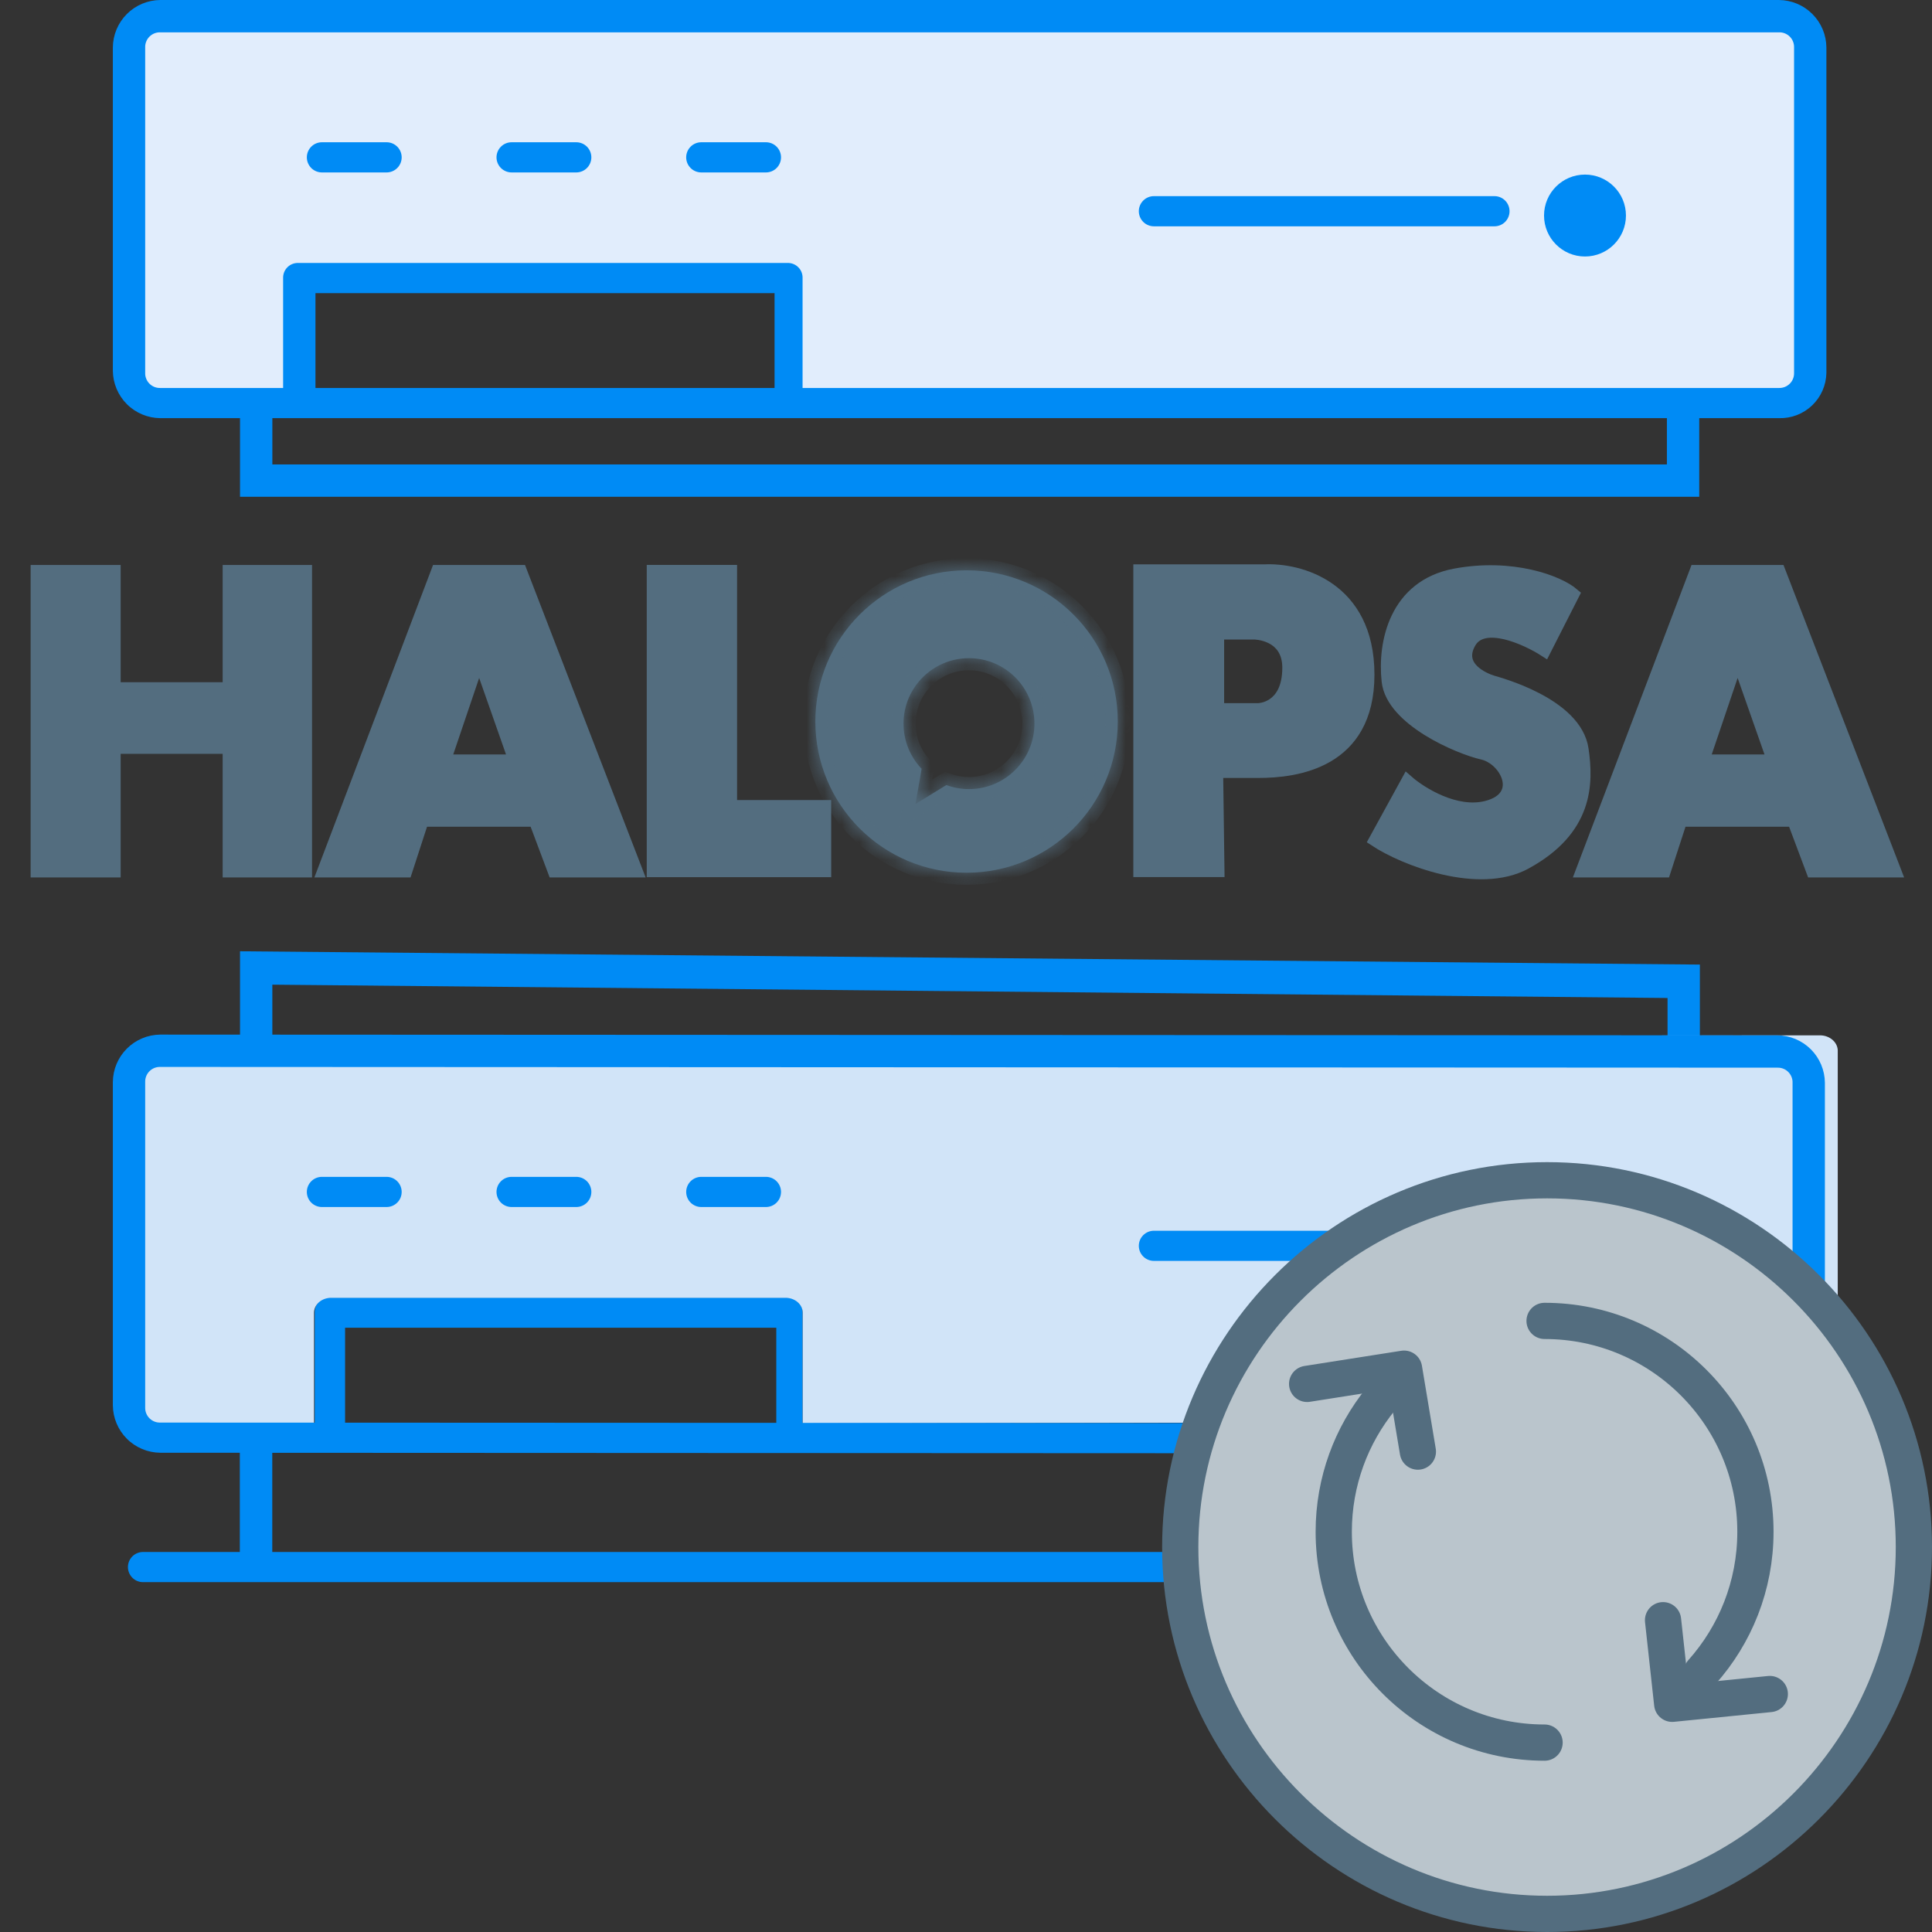
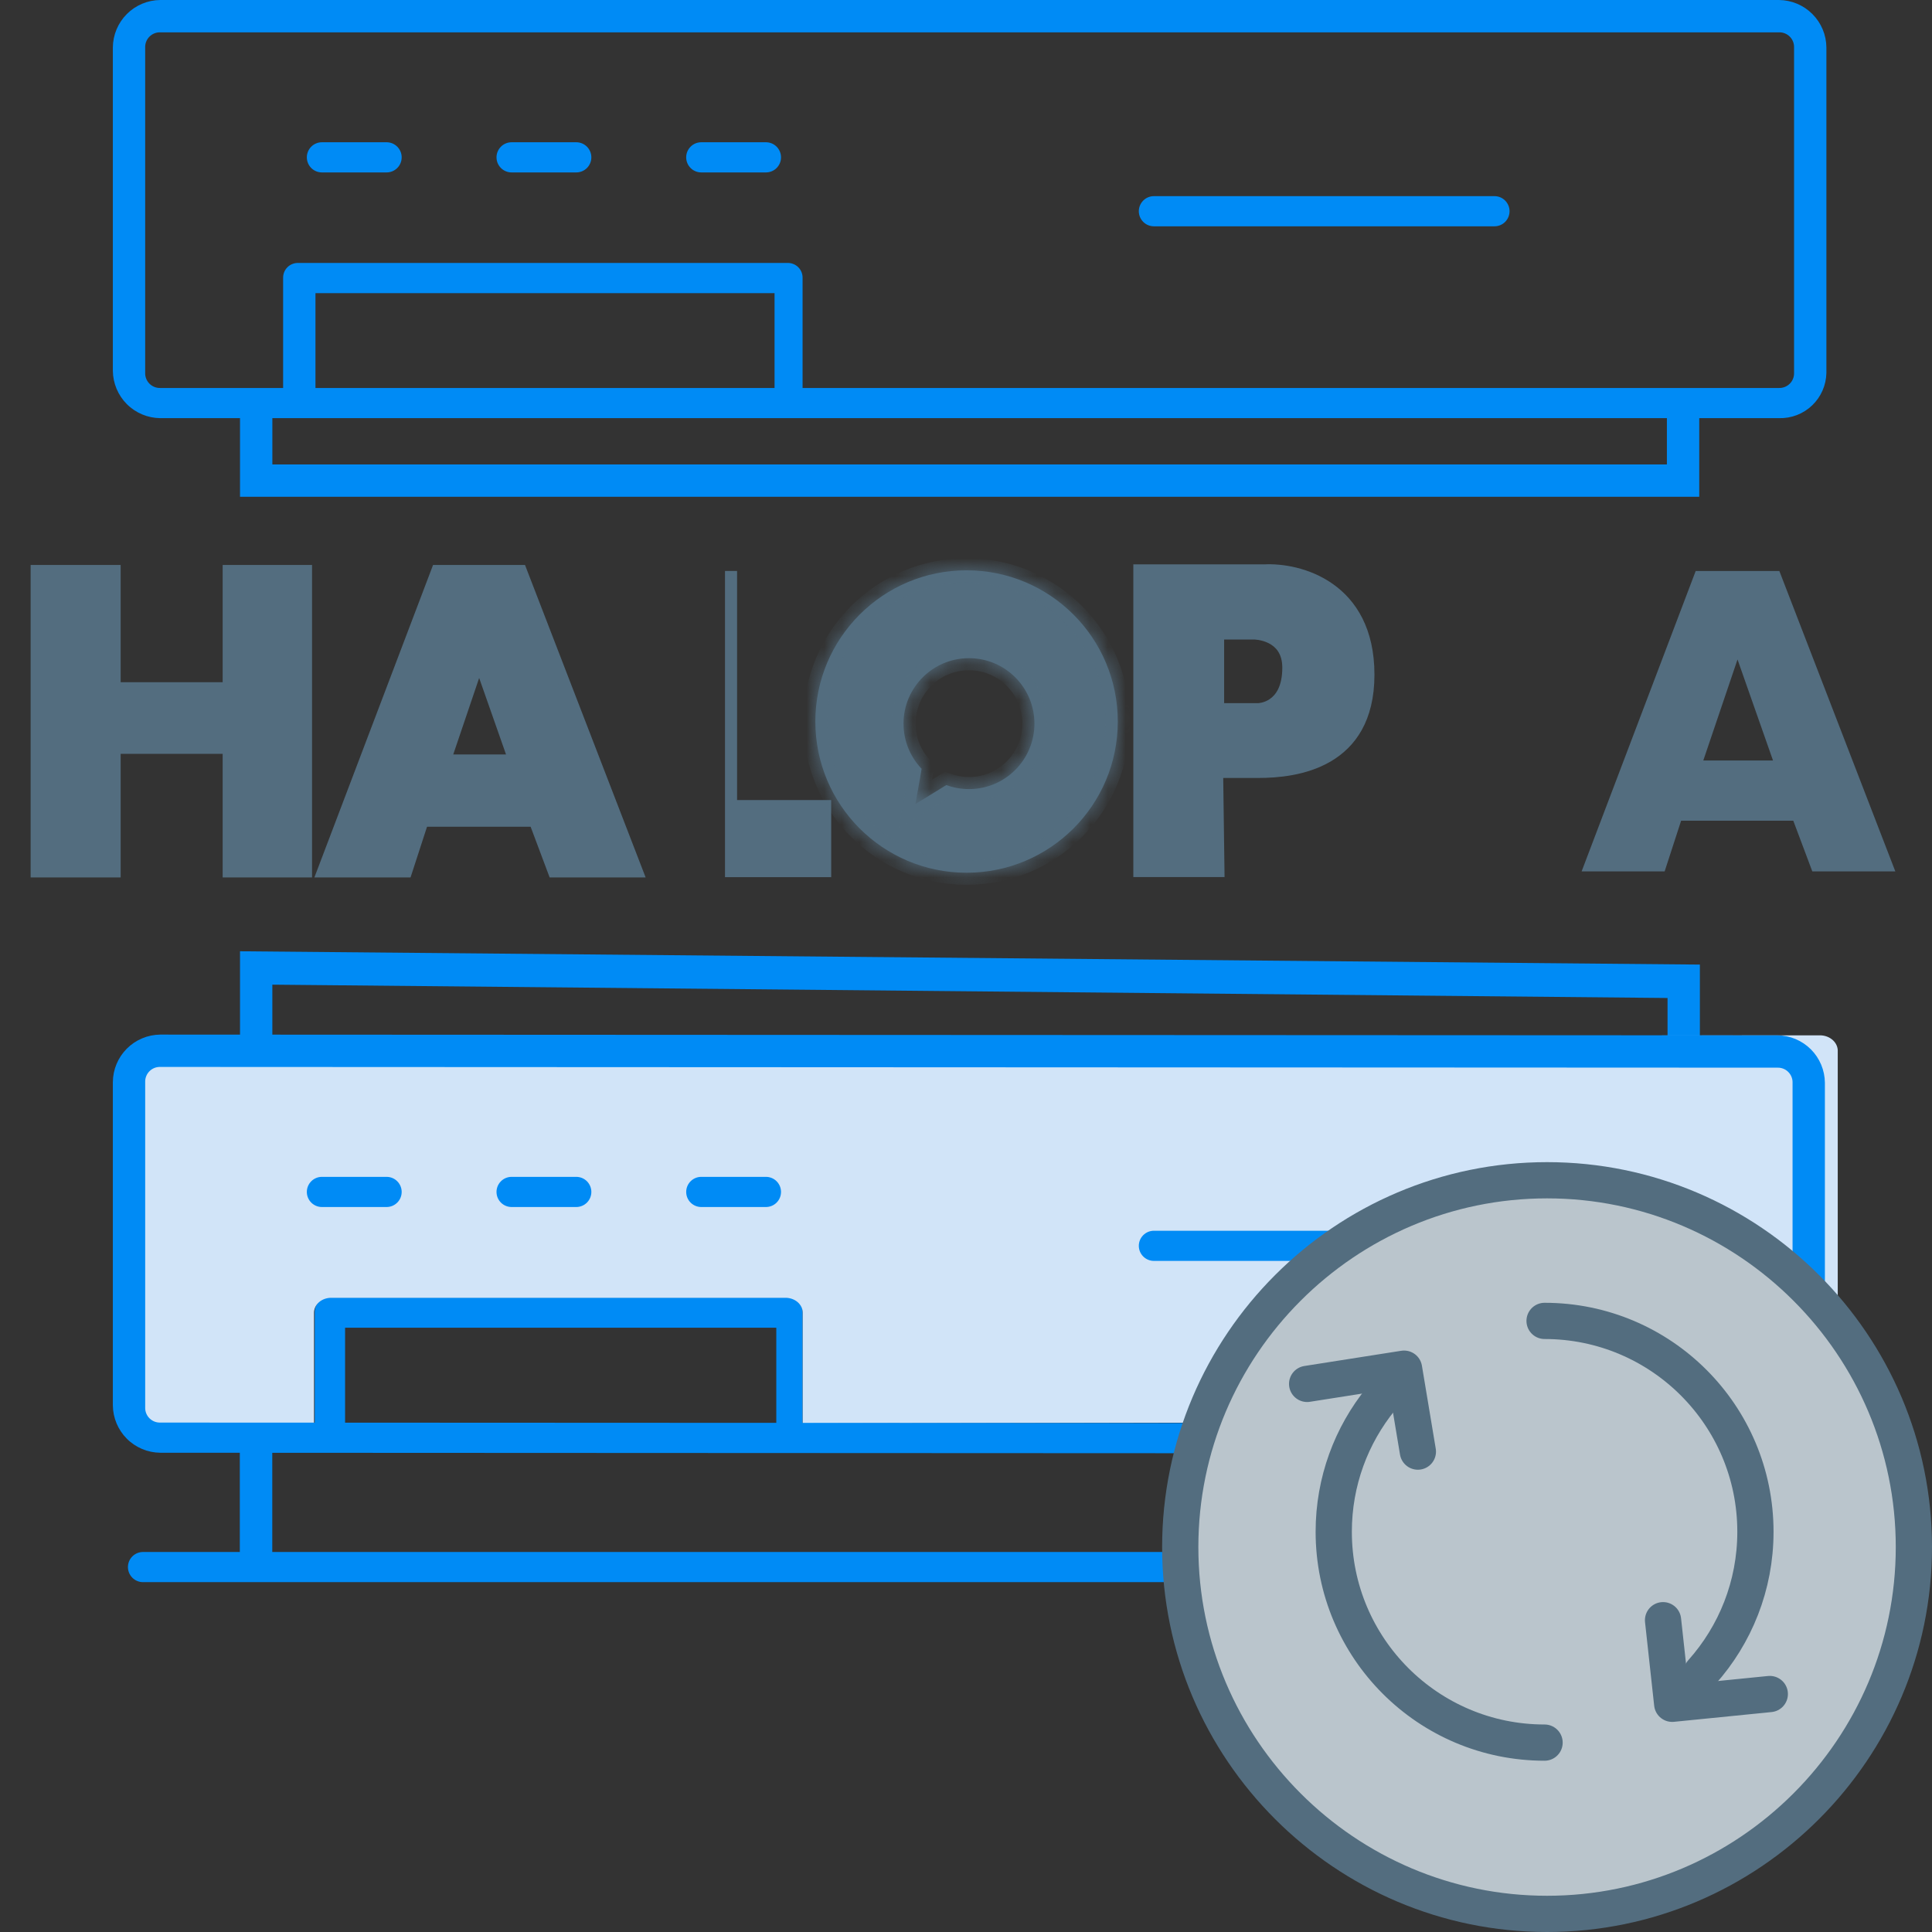
<svg xmlns="http://www.w3.org/2000/svg" width="109" height="109" viewBox="0 0 109 109" fill="none">
  <rect x="0" y="0" width="109" height="109" fill="#333333" stroke="none" />
  <g>
    <path d="M8.069 89.262H101.583C101.808 89.262 102.025 89.173 102.185 89.013C102.344 88.853 102.434 88.637 102.434 88.411C102.434 88.185 102.344 87.969 102.185 87.809C102.025 87.65 101.808 87.56 101.583 87.56H95.861V80.939H94.029V87.56H15.361V80.871H13.53V87.56H8.069C7.843 87.56 7.627 87.65 7.467 87.809C7.308 87.969 7.218 88.185 7.218 88.411C7.218 88.637 7.308 88.853 7.467 89.013C7.627 89.173 7.843 89.262 8.069 89.262Z" fill="#008BF5" />
    <path d="M13.541 53.669L95.904 54.42L95.904 59.899L94.08 59.899L94.08 56.305L15.365 55.553L15.365 59.147L13.541 59.147L13.541 53.669Z" fill="#008BF5" />
    <path d="M44.596 81.718C44.49 81.721 44.385 81.702 44.287 81.66C44.188 81.618 44.099 81.556 44.024 81.476C43.949 81.396 43.89 81.301 43.851 81.196C43.812 81.092 43.794 80.979 43.797 80.867V74.908H19.469V80.867C19.472 80.979 19.454 81.092 19.415 81.196C19.375 81.301 19.317 81.396 19.242 81.476C19.167 81.556 19.078 81.618 18.979 81.66C18.881 81.702 18.775 81.721 18.669 81.718C18.444 81.728 18.223 81.646 18.052 81.487C17.882 81.329 17.776 81.106 17.756 80.867V74.057C17.753 73.944 17.771 73.832 17.81 73.727C17.849 73.622 17.908 73.527 17.983 73.448C18.058 73.368 18.147 73.305 18.245 73.264C18.344 73.222 18.449 73.202 18.555 73.206H44.482C44.588 73.202 44.693 73.222 44.792 73.264C44.89 73.305 44.98 73.368 45.054 73.448C45.129 73.527 45.188 73.622 45.227 73.727C45.266 73.832 45.285 73.944 45.282 74.057V80.867C45.308 80.973 45.31 81.085 45.287 81.193C45.264 81.3 45.216 81.4 45.149 81.484C45.081 81.568 44.996 81.633 44.9 81.674C44.803 81.714 44.699 81.73 44.596 81.718Z" fill="#008BF5" />
    <path d="M102.675 58.411L8.835 58.532C8.698 58.531 8.563 58.556 8.437 58.603C8.311 58.65 8.197 58.718 8.103 58.805C8.009 58.892 7.936 58.994 7.888 59.106C7.841 59.218 7.821 59.337 7.828 59.456V79.387C7.823 79.505 7.845 79.624 7.893 79.735C7.94 79.846 8.014 79.948 8.107 80.034C8.201 80.12 8.314 80.189 8.439 80.237C8.564 80.284 8.699 80.309 8.835 80.311H17.716V74.073C17.714 73.958 17.739 73.845 17.789 73.739C17.839 73.633 17.914 73.538 18.008 73.458C18.103 73.378 18.215 73.316 18.337 73.275C18.46 73.235 18.592 73.216 18.723 73.221H44.28C44.411 73.216 44.543 73.235 44.666 73.275C44.788 73.316 44.901 73.378 44.995 73.458C45.089 73.538 45.164 73.633 45.214 73.739C45.264 73.845 45.289 73.958 45.287 74.073V80.311L102.675 80.191C102.812 80.189 102.946 80.164 103.071 80.116C103.196 80.069 103.309 80 103.403 79.914C103.497 79.827 103.57 79.726 103.618 79.615C103.666 79.503 103.688 79.385 103.682 79.266V59.336C103.69 59.217 103.669 59.097 103.622 58.986C103.575 58.874 103.502 58.771 103.408 58.685C103.313 58.598 103.2 58.529 103.074 58.482C102.948 58.435 102.812 58.411 102.675 58.411Z" fill="#D1E4F8" />
    <path d="M21.811 68.098H18.162C17.937 68.098 17.72 68.008 17.561 67.849C17.401 67.689 17.311 67.473 17.311 67.247C17.311 67.021 17.401 66.805 17.561 66.645C17.72 66.485 17.937 66.396 18.162 66.396H21.811C22.036 66.396 22.253 66.485 22.412 66.645C22.572 66.805 22.662 67.021 22.662 67.247C22.662 67.473 22.572 67.689 22.412 67.849C22.253 68.008 22.036 68.098 21.811 68.098Z" fill="#008BF5" />
    <path d="M32.512 68.098H28.864C28.638 68.098 28.421 68.008 28.262 67.849C28.102 67.689 28.012 67.473 28.012 67.247C28.012 67.021 28.102 66.805 28.262 66.645C28.421 66.485 28.638 66.396 28.864 66.396H32.512C32.737 66.396 32.954 66.485 33.114 66.645C33.273 66.805 33.363 67.021 33.363 67.247C33.363 67.473 33.273 67.689 33.114 67.849C32.954 68.008 32.737 68.098 32.512 68.098Z" fill="#008BF5" />
    <path d="M43.213 68.098H39.565C39.339 68.098 39.123 68.008 38.963 67.849C38.803 67.689 38.714 67.473 38.714 67.247C38.714 67.021 38.803 66.805 38.963 66.645C39.123 66.485 39.339 66.396 39.565 66.396H43.213C43.439 66.396 43.655 66.485 43.815 66.645C43.974 66.805 44.064 67.021 44.064 67.247C44.064 67.473 43.974 67.689 43.815 67.849C43.655 68.008 43.439 68.098 43.213 68.098Z" fill="#008BF5" />
    <path d="M89.422 72.841C90.699 72.841 91.733 71.806 91.733 70.53C91.733 69.254 90.699 68.22 89.422 68.22C88.147 68.22 87.112 69.254 87.112 70.53C87.112 71.806 88.147 72.841 89.422 72.841Z" fill="#536D7F" />
    <path d="M84.315 71.138H65.102C64.876 71.138 64.659 71.049 64.5 70.889C64.34 70.729 64.25 70.513 64.25 70.287C64.25 70.061 64.34 69.845 64.5 69.685C64.659 69.526 64.876 69.436 65.102 69.436H84.315C84.541 69.436 84.757 69.526 84.917 69.685C85.077 69.845 85.166 70.061 85.166 70.287C85.166 70.513 85.077 70.729 84.917 70.889C84.757 71.049 84.541 71.138 84.315 71.138Z" fill="#008BF5" />
    <path d="M100.282 82.003L9.042 81.961C8.335 81.955 7.658 81.671 7.157 81.171C6.657 80.67 6.373 79.994 6.367 79.286V61.045C6.373 60.338 6.657 59.661 7.157 59.161C7.658 58.66 8.335 58.377 9.042 58.37L100.282 58.412C100.989 58.418 101.666 58.702 102.167 59.202C102.667 59.703 102.951 60.379 102.957 61.087V79.449C102.951 79.793 102.877 80.132 102.738 80.447C102.6 80.762 102.401 81.047 102.152 81.284C101.903 81.522 101.61 81.707 101.289 81.831C100.968 81.954 100.626 82.013 100.282 82.003ZM9.042 60.194C8.929 60.191 8.817 60.211 8.712 60.252C8.608 60.294 8.512 60.356 8.433 60.436C8.353 60.516 8.29 60.611 8.249 60.716C8.207 60.821 8.188 60.933 8.191 61.045V79.408C8.188 79.52 8.207 79.632 8.249 79.737C8.29 79.842 8.353 79.937 8.433 80.017C8.512 80.097 8.608 80.159 8.712 80.201C8.817 80.243 8.929 80.262 9.042 80.259L100.282 80.3C100.395 80.304 100.507 80.284 100.612 80.243C100.716 80.201 100.812 80.138 100.891 80.059C100.971 79.979 101.034 79.884 101.075 79.779C101.117 79.674 101.137 79.562 101.133 79.449V61.087C101.137 60.974 101.117 60.862 101.075 60.757C101.034 60.653 100.971 60.557 100.891 60.478C100.812 60.398 100.716 60.335 100.612 60.294C100.507 60.252 100.395 60.232 100.282 60.236L9.042 60.194Z" fill="#008BF5" />
-     <path d="M101.011 0.961H8.033C7.914 0.961 7.796 0.985 7.686 1.032C7.577 1.079 7.478 1.148 7.396 1.234C7.314 1.321 7.25 1.423 7.209 1.535C7.168 1.647 7.151 1.766 7.157 1.885V21.816C7.152 21.934 7.171 22.053 7.213 22.164C7.255 22.275 7.318 22.377 7.4 22.463C7.481 22.549 7.58 22.618 7.688 22.666C7.797 22.713 7.914 22.738 8.033 22.74H16.825V16.502C16.823 16.387 16.845 16.274 16.888 16.168C16.932 16.062 16.997 15.967 17.079 15.887C17.161 15.807 17.258 15.745 17.365 15.705C17.472 15.664 17.586 15.646 17.7 15.65H43.578C43.692 15.646 43.806 15.664 43.913 15.705C44.02 15.745 44.117 15.807 44.199 15.887C44.281 15.967 44.346 16.062 44.39 16.168C44.433 16.274 44.455 16.387 44.453 16.502V22.74H101.011C101.13 22.738 101.247 22.713 101.356 22.666C101.465 22.618 101.563 22.549 101.644 22.463C101.726 22.377 101.79 22.275 101.831 22.164C101.873 22.053 101.892 21.934 101.887 21.816V1.885C101.894 1.766 101.876 1.647 101.835 1.535C101.794 1.423 101.73 1.321 101.648 1.234C101.566 1.148 101.468 1.079 101.358 1.032C101.249 0.985 101.131 0.961 101.011 0.961Z" fill="#E1EDFC" />
    <path d="M95.868 28.027H13.541L13.541 22.463H15.366L15.366 26.203H94.043L94.043 22.463H95.868L95.868 28.027Z" fill="#008BF5" />
    <path d="M21.811 9.728H18.162C17.937 9.728 17.72 9.639 17.56 9.479C17.401 9.319 17.311 9.103 17.311 8.877C17.311 8.651 17.401 8.435 17.56 8.275C17.72 8.115 17.937 8.026 18.162 8.026H21.811C22.036 8.026 22.253 8.115 22.412 8.275C22.572 8.435 22.662 8.651 22.662 8.877C22.662 9.103 22.572 9.319 22.412 9.479C22.253 9.639 22.036 9.728 21.811 9.728Z" fill="#008BF5" />
    <path d="M32.512 9.728H28.864C28.638 9.728 28.421 9.639 28.262 9.479C28.102 9.319 28.012 9.103 28.012 8.877C28.012 8.651 28.102 8.435 28.262 8.275C28.421 8.115 28.638 8.026 28.864 8.026H32.512C32.737 8.026 32.954 8.115 33.114 8.275C33.273 8.435 33.363 8.651 33.363 8.877C33.363 9.103 33.273 9.319 33.114 9.479C32.954 9.639 32.737 9.728 32.512 9.728Z" fill="#008BF5" />
    <path d="M43.213 9.728H39.565C39.339 9.728 39.122 9.639 38.963 9.479C38.803 9.319 38.713 9.103 38.713 8.877C38.713 8.651 38.803 8.435 38.963 8.275C39.122 8.115 39.339 8.026 39.565 8.026H43.213C43.439 8.026 43.655 8.115 43.815 8.275C43.974 8.435 44.064 8.651 44.064 8.877C44.064 9.103 43.974 9.319 43.815 9.479C43.655 9.639 43.439 9.728 43.213 9.728Z" fill="#008BF5" />
-     <path d="M89.422 14.471C90.698 14.471 91.733 13.436 91.733 12.16C91.733 10.884 90.698 9.85 89.422 9.85C88.146 9.85 87.112 10.884 87.112 12.16C87.112 13.436 88.146 14.471 89.422 14.471Z" fill="#008BF5" />
    <path d="M84.315 12.768H65.102C64.876 12.768 64.659 12.679 64.5 12.519C64.34 12.359 64.25 12.143 64.25 11.917C64.25 11.691 64.34 11.475 64.5 11.315C64.659 11.155 64.876 11.066 65.102 11.066H84.315C84.541 11.066 84.757 11.155 84.917 11.315C85.076 11.475 85.166 11.691 85.166 11.917C85.166 12.143 85.076 12.359 84.917 12.519C84.757 12.679 84.541 12.768 84.315 12.768Z" fill="#008BF5" />
    <path d="M100.367 23.591H9.042C8.335 23.585 7.658 23.301 7.157 22.801C6.657 22.3 6.373 21.623 6.367 20.916V2.675C6.373 1.968 6.657 1.291 7.157 0.791C7.658 0.29 8.335 0.006 9.042 0H100.367C101.074 0.006 101.751 0.29 102.251 0.791C102.752 1.291 103.036 1.968 103.042 2.675V21.038C103.036 21.381 102.961 21.721 102.823 22.035C102.685 22.35 102.486 22.635 102.237 22.872C101.988 23.11 101.695 23.296 101.374 23.419C101.053 23.542 100.711 23.601 100.367 23.591ZM9.042 1.824C8.929 1.821 8.817 1.84 8.712 1.882C8.608 1.924 8.512 1.986 8.433 2.066C8.353 2.146 8.29 2.241 8.249 2.346C8.207 2.45 8.187 2.563 8.191 2.675V21.038C8.187 21.15 8.207 21.262 8.249 21.367C8.29 21.472 8.353 21.567 8.433 21.647C8.512 21.727 8.608 21.789 8.712 21.831C8.817 21.872 8.929 21.892 9.042 21.889H100.367C100.48 21.892 100.592 21.872 100.697 21.831C100.801 21.789 100.896 21.727 100.976 21.647C101.056 21.567 101.119 21.472 101.16 21.367C101.202 21.262 101.221 21.15 101.218 21.038V2.675C101.221 2.563 101.202 2.45 101.16 2.346C101.119 2.241 101.056 2.146 100.976 2.066C100.896 1.986 100.801 1.924 100.697 1.882C100.592 1.84 100.48 1.821 100.367 1.824H9.042Z" fill="#008BF5" />
    <path d="M44.55 23.348C44.438 23.351 44.326 23.332 44.221 23.29C44.116 23.248 44.021 23.186 43.941 23.106C43.861 23.026 43.799 22.931 43.757 22.826C43.716 22.722 43.696 22.61 43.699 22.497V16.538H17.798V22.497C17.801 22.61 17.781 22.722 17.74 22.826C17.698 22.931 17.636 23.026 17.556 23.106C17.476 23.186 17.381 23.248 17.276 23.29C17.171 23.332 17.059 23.351 16.946 23.348C16.706 23.358 16.471 23.276 16.29 23.117C16.108 22.959 15.995 22.736 15.973 22.497V15.687C15.97 15.574 15.99 15.462 16.031 15.357C16.073 15.252 16.136 15.157 16.215 15.078C16.295 14.998 16.39 14.935 16.495 14.894C16.6 14.852 16.712 14.832 16.825 14.836H44.429C44.542 14.832 44.654 14.852 44.759 14.894C44.863 14.935 44.959 14.998 45.038 15.078C45.118 15.157 45.181 15.252 45.222 15.357C45.264 15.462 45.283 15.574 45.28 15.687V22.497C45.308 22.603 45.31 22.715 45.285 22.823C45.261 22.93 45.211 23.03 45.139 23.114C45.067 23.198 44.976 23.263 44.873 23.303C44.771 23.344 44.66 23.36 44.55 23.348Z" fill="#008BF5" />
-     <path d="M87.151 36.71L88.772 33.523C87.917 32.784 85.287 31.821 82.1 32.415C78.724 33.044 78.047 36.251 78.291 38.439C78.532 40.615 82.296 42.213 83.639 42.518C84.966 42.82 86.071 44.95 83.883 45.517C82.132 45.971 80.164 44.733 79.398 44.058L77.561 47.408C79.218 48.506 83.436 50.139 86.071 48.705C89.545 46.813 89.57 44.225 89.285 42.275C88.907 39.682 84.489 38.536 84.18 38.439C83.765 38.31 82.13 37.65 82.937 36.251C83.695 34.936 86.116 36.044 87.151 36.71Z" fill="#536D7F" stroke="#536D7F" stroke-width="0.681" />
    <path d="M2.069 49.163H6.467V42.19H12.903V49.163H17.265V32.215H12.903V38.83H6.467V32.215H2.069V49.163Z" fill="#536D7F" stroke="#536D7F" stroke-width="0.681" />
    <path fill-rule="evenodd" clip-rule="evenodd" d="M22.915 49.163H18.231L24.667 32.215H29.387L35.93 49.163H31.246L30.173 46.302H23.845L22.915 49.163ZM29.029 42.905H25.096L27.027 37.206L29.029 42.905Z" fill="#536D7F" />
    <path d="M18.231 49.163L17.913 49.042L17.737 49.503H18.231V49.163ZM22.915 49.163V49.503H23.162L23.239 49.268L22.915 49.163ZM24.667 32.215V31.874H24.432L24.349 32.094L24.667 32.215ZM29.387 32.215L29.704 32.092L29.62 31.874H29.387V32.215ZM35.93 49.163V49.503H36.426L36.247 49.04L35.93 49.163ZM31.246 49.163L30.927 49.282L31.01 49.503H31.246V49.163ZM30.173 46.302L30.492 46.183L30.409 45.962H30.173V46.302ZM23.845 46.302V45.962H23.597L23.521 46.197L23.845 46.302ZM25.096 42.905L24.773 42.796L24.621 43.246H25.096V42.905ZM29.029 42.905V43.246H29.51L29.351 42.792L29.029 42.905ZM27.027 37.206L27.349 37.093L27.021 36.161L26.705 37.096L27.027 37.206ZM18.231 49.503H22.915V48.822H18.231V49.503ZM24.349 32.094L17.913 49.042L18.549 49.283L24.985 32.336L24.349 32.094ZM29.387 31.874H24.667V32.556H29.387V31.874ZM36.247 49.04L29.704 32.092L29.069 32.337L35.612 49.285L36.247 49.04ZM31.246 49.503H35.93V48.822H31.246V49.503ZM29.854 46.422L30.927 49.282L31.565 49.043L30.492 46.183L29.854 46.422ZM23.845 46.643H30.173V45.962H23.845V46.643ZM23.239 49.268L24.169 46.407L23.521 46.197L22.591 49.057L23.239 49.268ZM25.096 43.246H29.029V42.565H25.096V43.246ZM26.705 37.096L24.773 42.796L25.419 43.015L27.35 37.315L26.705 37.096ZM29.351 42.792L27.349 37.093L26.706 37.318L28.708 43.018L29.351 42.792Z" fill="#536D7F" />
    <path fill-rule="evenodd" clip-rule="evenodd" d="M93.916 49.163H89.232L95.668 32.215H100.388L106.931 49.163H102.247L101.174 46.302H94.846L93.916 49.163ZM100.03 42.905H96.097L98.028 37.206L100.03 42.905Z" fill="#536D7F" />
-     <path d="M89.232 49.163L88.914 49.042L88.739 49.503H89.232V49.163ZM93.916 49.163V49.503H94.163L94.24 49.268L93.916 49.163ZM95.668 32.215V31.874H95.433L95.35 32.094L95.668 32.215ZM100.388 32.215L100.705 32.092L100.621 31.874H100.388V32.215ZM106.931 49.163V49.503H107.427L107.249 49.04L106.931 49.163ZM102.247 49.163L101.928 49.282L102.011 49.503H102.247V49.163ZM101.174 46.302L101.493 46.183L101.41 45.962H101.174V46.302ZM94.846 46.302V45.962H94.598L94.522 46.197L94.846 46.302ZM96.097 42.905L95.775 42.796L95.622 43.246H96.097V42.905ZM100.03 42.905V43.246H100.511L100.351 42.792L100.03 42.905ZM98.028 37.206L98.35 37.093L98.022 36.161L97.706 37.096L98.028 37.206ZM89.232 49.503H93.916V48.822H89.232V49.503ZM95.35 32.094L88.914 49.042L89.551 49.283L95.987 32.336L95.35 32.094ZM100.388 31.874H95.668V32.556H100.388V31.874ZM107.249 49.04L100.705 32.092L100.07 32.337L106.613 49.285L107.249 49.04ZM102.247 49.503H106.931V48.822H102.247V49.503ZM100.855 46.422L101.928 49.282L102.566 49.043L101.493 46.183L100.855 46.422ZM94.846 46.643H101.174V45.962H94.846V46.643ZM94.24 49.268L95.17 46.407L94.522 46.197L93.592 49.057L94.24 49.268ZM96.097 43.246H100.03V42.565H96.097V43.246ZM97.706 37.096L95.775 42.796L96.42 43.015L98.351 37.315L97.706 37.096ZM100.351 42.792L98.35 37.093L97.707 37.318L99.709 43.018L100.351 42.792Z" fill="#536D7F" />
-     <path d="M46.554 49.148V45.478H41.244V32.212H36.828V49.148H46.554Z" fill="#536D7F" stroke="#536D7F" stroke-width="0.681" />
+     <path d="M46.554 49.148V45.478H41.244V32.212V49.148H46.554Z" fill="#536D7F" stroke="#536D7F" stroke-width="0.681" />
    <mask id="path-27-inside-1_3246_1400" fill="white">
      <path fill-rule="evenodd" clip-rule="evenodd" d="M54.532 49.238C59.244 49.238 63.063 45.418 63.063 40.707C63.063 35.995 59.244 32.176 54.532 32.176C49.821 32.176 46.001 35.995 46.001 40.707C46.001 45.418 49.821 49.238 54.532 49.238ZM50.975 40.826C50.975 41.814 51.364 42.712 51.995 43.374C51.989 43.412 51.981 43.46 51.972 43.518C51.95 43.649 51.92 43.824 51.886 44.017C51.818 44.403 51.737 44.858 51.683 45.159L51.646 45.364L53.39 44.292C53.788 44.439 54.219 44.519 54.669 44.519C56.708 44.519 58.361 42.866 58.361 40.826C58.361 38.786 56.708 37.133 54.669 37.133C52.629 37.133 50.975 38.786 50.975 40.826Z" />
    </mask>
    <path fill-rule="evenodd" clip-rule="evenodd" d="M54.532 49.238C59.244 49.238 63.063 45.418 63.063 40.707C63.063 35.995 59.244 32.176 54.532 32.176C49.821 32.176 46.001 35.995 46.001 40.707C46.001 45.418 49.821 49.238 54.532 49.238ZM50.975 40.826C50.975 41.814 51.364 42.712 51.995 43.374C51.989 43.412 51.981 43.46 51.972 43.518C51.95 43.649 51.92 43.824 51.886 44.017C51.818 44.403 51.737 44.858 51.683 45.159L51.646 45.364L53.39 44.292C53.788 44.439 54.219 44.519 54.669 44.519C56.708 44.519 58.361 42.866 58.361 40.826C58.361 38.786 56.708 37.133 54.669 37.133C52.629 37.133 50.975 38.786 50.975 40.826Z" fill="#536D7F" />
    <path d="M51.995 43.374L52.668 43.48L52.721 43.148L52.489 42.904L51.995 43.374ZM51.972 43.518L51.3 43.405L51.3 43.406L51.972 43.518ZM51.886 44.017L52.557 44.135L52.557 44.135L51.886 44.017ZM51.683 45.159L52.354 45.279L52.354 45.279L51.683 45.159ZM51.646 45.364L50.976 45.244L50.707 46.742L52.003 45.945L51.646 45.364ZM53.39 44.292L53.626 43.653L53.315 43.538L53.033 43.712L53.39 44.292ZM62.382 40.707C62.382 45.042 58.867 48.557 54.532 48.557V49.919C59.62 49.919 63.744 45.795 63.744 40.707H62.382ZM54.532 32.857C58.867 32.857 62.382 36.372 62.382 40.707H63.744C63.744 35.619 59.62 31.495 54.532 31.495V32.857ZM46.682 40.707C46.682 36.372 50.197 32.857 54.532 32.857V31.495C49.444 31.495 45.32 35.619 45.32 40.707H46.682ZM54.532 48.557C50.197 48.557 46.682 45.042 46.682 40.707H45.32C45.32 45.795 49.444 49.919 54.532 49.919V48.557ZM52.489 42.904C51.973 42.363 51.657 41.632 51.657 40.826H50.294C50.294 41.996 50.755 43.06 51.502 43.844L52.489 42.904ZM52.644 43.631C52.654 43.572 52.662 43.521 52.668 43.48L51.322 43.268C51.317 43.302 51.309 43.349 51.3 43.405L52.644 43.631ZM52.557 44.135C52.591 43.941 52.621 43.764 52.644 43.631L51.3 43.406C51.279 43.534 51.248 43.707 51.215 43.9L52.557 44.135ZM52.354 45.279C52.408 44.978 52.489 44.522 52.557 44.135L51.215 43.9C51.148 44.285 51.067 44.738 51.013 45.039L52.354 45.279ZM52.317 45.485L52.354 45.279L51.013 45.039L50.976 45.244L52.317 45.485ZM53.033 43.712L51.289 44.784L52.003 45.945L53.747 44.872L53.033 43.712ZM54.669 43.838C54.301 43.838 53.95 43.772 53.626 43.653L53.154 44.931C53.627 45.105 54.137 45.2 54.669 45.2V43.838ZM57.68 40.826C57.68 42.489 56.332 43.838 54.669 43.838V45.2C57.084 45.2 59.043 43.242 59.043 40.826H57.68ZM54.669 37.814C56.332 37.814 57.68 39.163 57.68 40.826H59.043C59.043 38.41 57.084 36.452 54.669 36.452V37.814ZM51.657 40.826C51.657 39.163 53.005 37.814 54.669 37.814V36.452C52.253 36.452 50.294 38.41 50.294 40.826H51.657Z" fill="#536D7F" mask="url(#path-27-inside-1_3246_1400)" />
    <path fill-rule="evenodd" clip-rule="evenodd" d="M68.742 49.141H64.281V32.182H71.321C73.282 32.075 77.203 33.102 77.203 38.064C77.203 43.026 73.128 43.551 71.001 43.551H68.667L68.742 49.141ZM68.723 40.012V35.739H70.756C70.756 35.739 72.685 35.739 72.685 37.669C72.685 40.012 70.979 40.012 70.979 40.012H68.723Z" fill="#536D7F" />
    <path d="M64.281 49.141H63.94V49.482H64.281V49.141ZM68.742 49.141V49.482H69.087L69.083 49.137L68.742 49.141ZM64.281 32.182V31.841H63.94V32.182H64.281ZM71.321 32.182V32.522H71.33L71.339 32.522L71.321 32.182ZM68.667 43.551V43.21H68.322L68.326 43.555L68.667 43.551ZM68.723 35.739V35.399H68.382V35.739H68.723ZM68.723 40.012H68.382V40.353H68.723V40.012ZM70.979 40.012L70.979 39.671H70.979V40.012ZM64.281 49.482H68.742V48.801H64.281V49.482ZM63.94 32.182V49.141H64.622V32.182H63.94ZM71.321 31.841H64.281V32.522H71.321V31.841ZM77.544 38.064C77.544 35.479 76.515 33.875 75.193 32.944C73.891 32.026 72.34 31.785 71.302 31.842L71.339 32.522C72.262 32.472 73.652 32.691 74.801 33.501C75.931 34.297 76.862 35.687 76.862 38.064H77.544ZM71.001 43.891C72.081 43.891 73.707 43.76 75.072 42.962C76.467 42.146 77.544 40.659 77.544 38.064H76.862C76.862 40.431 75.902 41.687 74.728 42.374C73.523 43.079 72.047 43.21 71.001 43.21V43.891ZM68.667 43.891H71.001V43.21H68.667V43.891ZM69.083 49.137L69.007 43.546L68.326 43.555L68.401 49.146L69.083 49.137ZM68.382 35.739V40.012H69.064V35.739H68.382ZM70.756 35.399H68.723V36.08H70.756V35.399ZM73.026 37.669C73.026 37.127 72.889 36.697 72.667 36.364C72.447 36.033 72.155 35.816 71.873 35.676C71.593 35.536 71.317 35.467 71.114 35.433C71.011 35.416 70.925 35.408 70.863 35.403C70.832 35.401 70.807 35.4 70.789 35.399C70.78 35.399 70.773 35.399 70.767 35.399C70.764 35.399 70.762 35.399 70.76 35.399C70.759 35.399 70.758 35.399 70.758 35.399C70.757 35.399 70.757 35.399 70.757 35.399C70.757 35.399 70.756 35.399 70.756 35.399C70.756 35.399 70.756 35.399 70.756 35.739C70.756 36.08 70.756 36.08 70.756 36.08C70.756 36.08 70.755 36.08 70.755 36.08C70.755 36.08 70.755 36.08 70.755 36.08C70.755 36.08 70.755 36.08 70.755 36.08C70.755 36.08 70.755 36.08 70.756 36.08C70.758 36.08 70.761 36.08 70.766 36.08C70.776 36.08 70.793 36.081 70.815 36.083C70.858 36.086 70.923 36.092 71.001 36.105C71.16 36.132 71.366 36.184 71.568 36.285C71.769 36.385 71.96 36.531 72.1 36.742C72.24 36.951 72.345 37.246 72.345 37.669H73.026ZM70.979 40.012C70.979 40.353 70.979 40.353 70.98 40.353C70.98 40.353 70.98 40.353 70.98 40.353C70.98 40.353 70.981 40.353 70.981 40.353C70.982 40.353 70.983 40.353 70.984 40.353C70.986 40.352 70.989 40.352 70.992 40.352C70.997 40.352 71.005 40.352 71.014 40.352C71.032 40.351 71.056 40.349 71.086 40.346C71.145 40.341 71.226 40.329 71.322 40.307C71.513 40.264 71.768 40.176 72.025 40C72.558 39.634 73.026 38.935 73.026 37.669H72.345C72.345 38.745 71.96 39.218 71.639 39.438C71.47 39.555 71.299 39.614 71.17 39.643C71.106 39.658 71.053 39.665 71.019 39.668C71.002 39.67 70.99 39.671 70.983 39.671C70.979 39.671 70.977 39.671 70.976 39.671C70.976 39.671 70.976 39.671 70.977 39.671C70.977 39.671 70.977 39.671 70.978 39.671C70.978 39.671 70.978 39.671 70.978 39.671C70.978 39.671 70.979 39.671 70.979 39.671C70.979 39.671 70.979 39.671 70.979 40.012ZM68.723 40.353H70.979V39.671H68.723V40.353Z" fill="#536D7F" />
    <path d="M87.283 107.978C75.883 107.978 66.587 98.683 66.587 87.283C66.587 75.883 75.883 66.588 87.283 66.588C98.682 66.588 107.978 75.883 107.978 87.283C107.978 98.683 98.682 107.978 87.283 107.978Z" fill="#BAC5CC" stroke="#536D7F" stroke-width="2.044" />
    <path d="M87.142 98.315C80.573 98.315 75.247 92.989 75.247 86.419C75.247 83.575 76.245 80.964 77.91 78.917" stroke="#536D7F" stroke-width="2.044" stroke-linecap="round" />
    <path d="M87.142 74.523C93.712 74.523 99.038 79.849 99.038 86.419C99.038 89.463 97.894 92.241 96.013 94.345" stroke="#536D7F" stroke-width="2.044" stroke-linecap="round" />
    <path d="M93.826 91.409L94.342 96.125L99.849 95.574" stroke="#536D7F" stroke-width="2.044" stroke-linecap="round" stroke-linejoin="round" />
    <path d="M79.994 81.897L79.214 77.218L73.746 78.077" stroke="#536D7F" stroke-width="2.044" stroke-linecap="round" stroke-linejoin="round" />
  </g>
</svg>